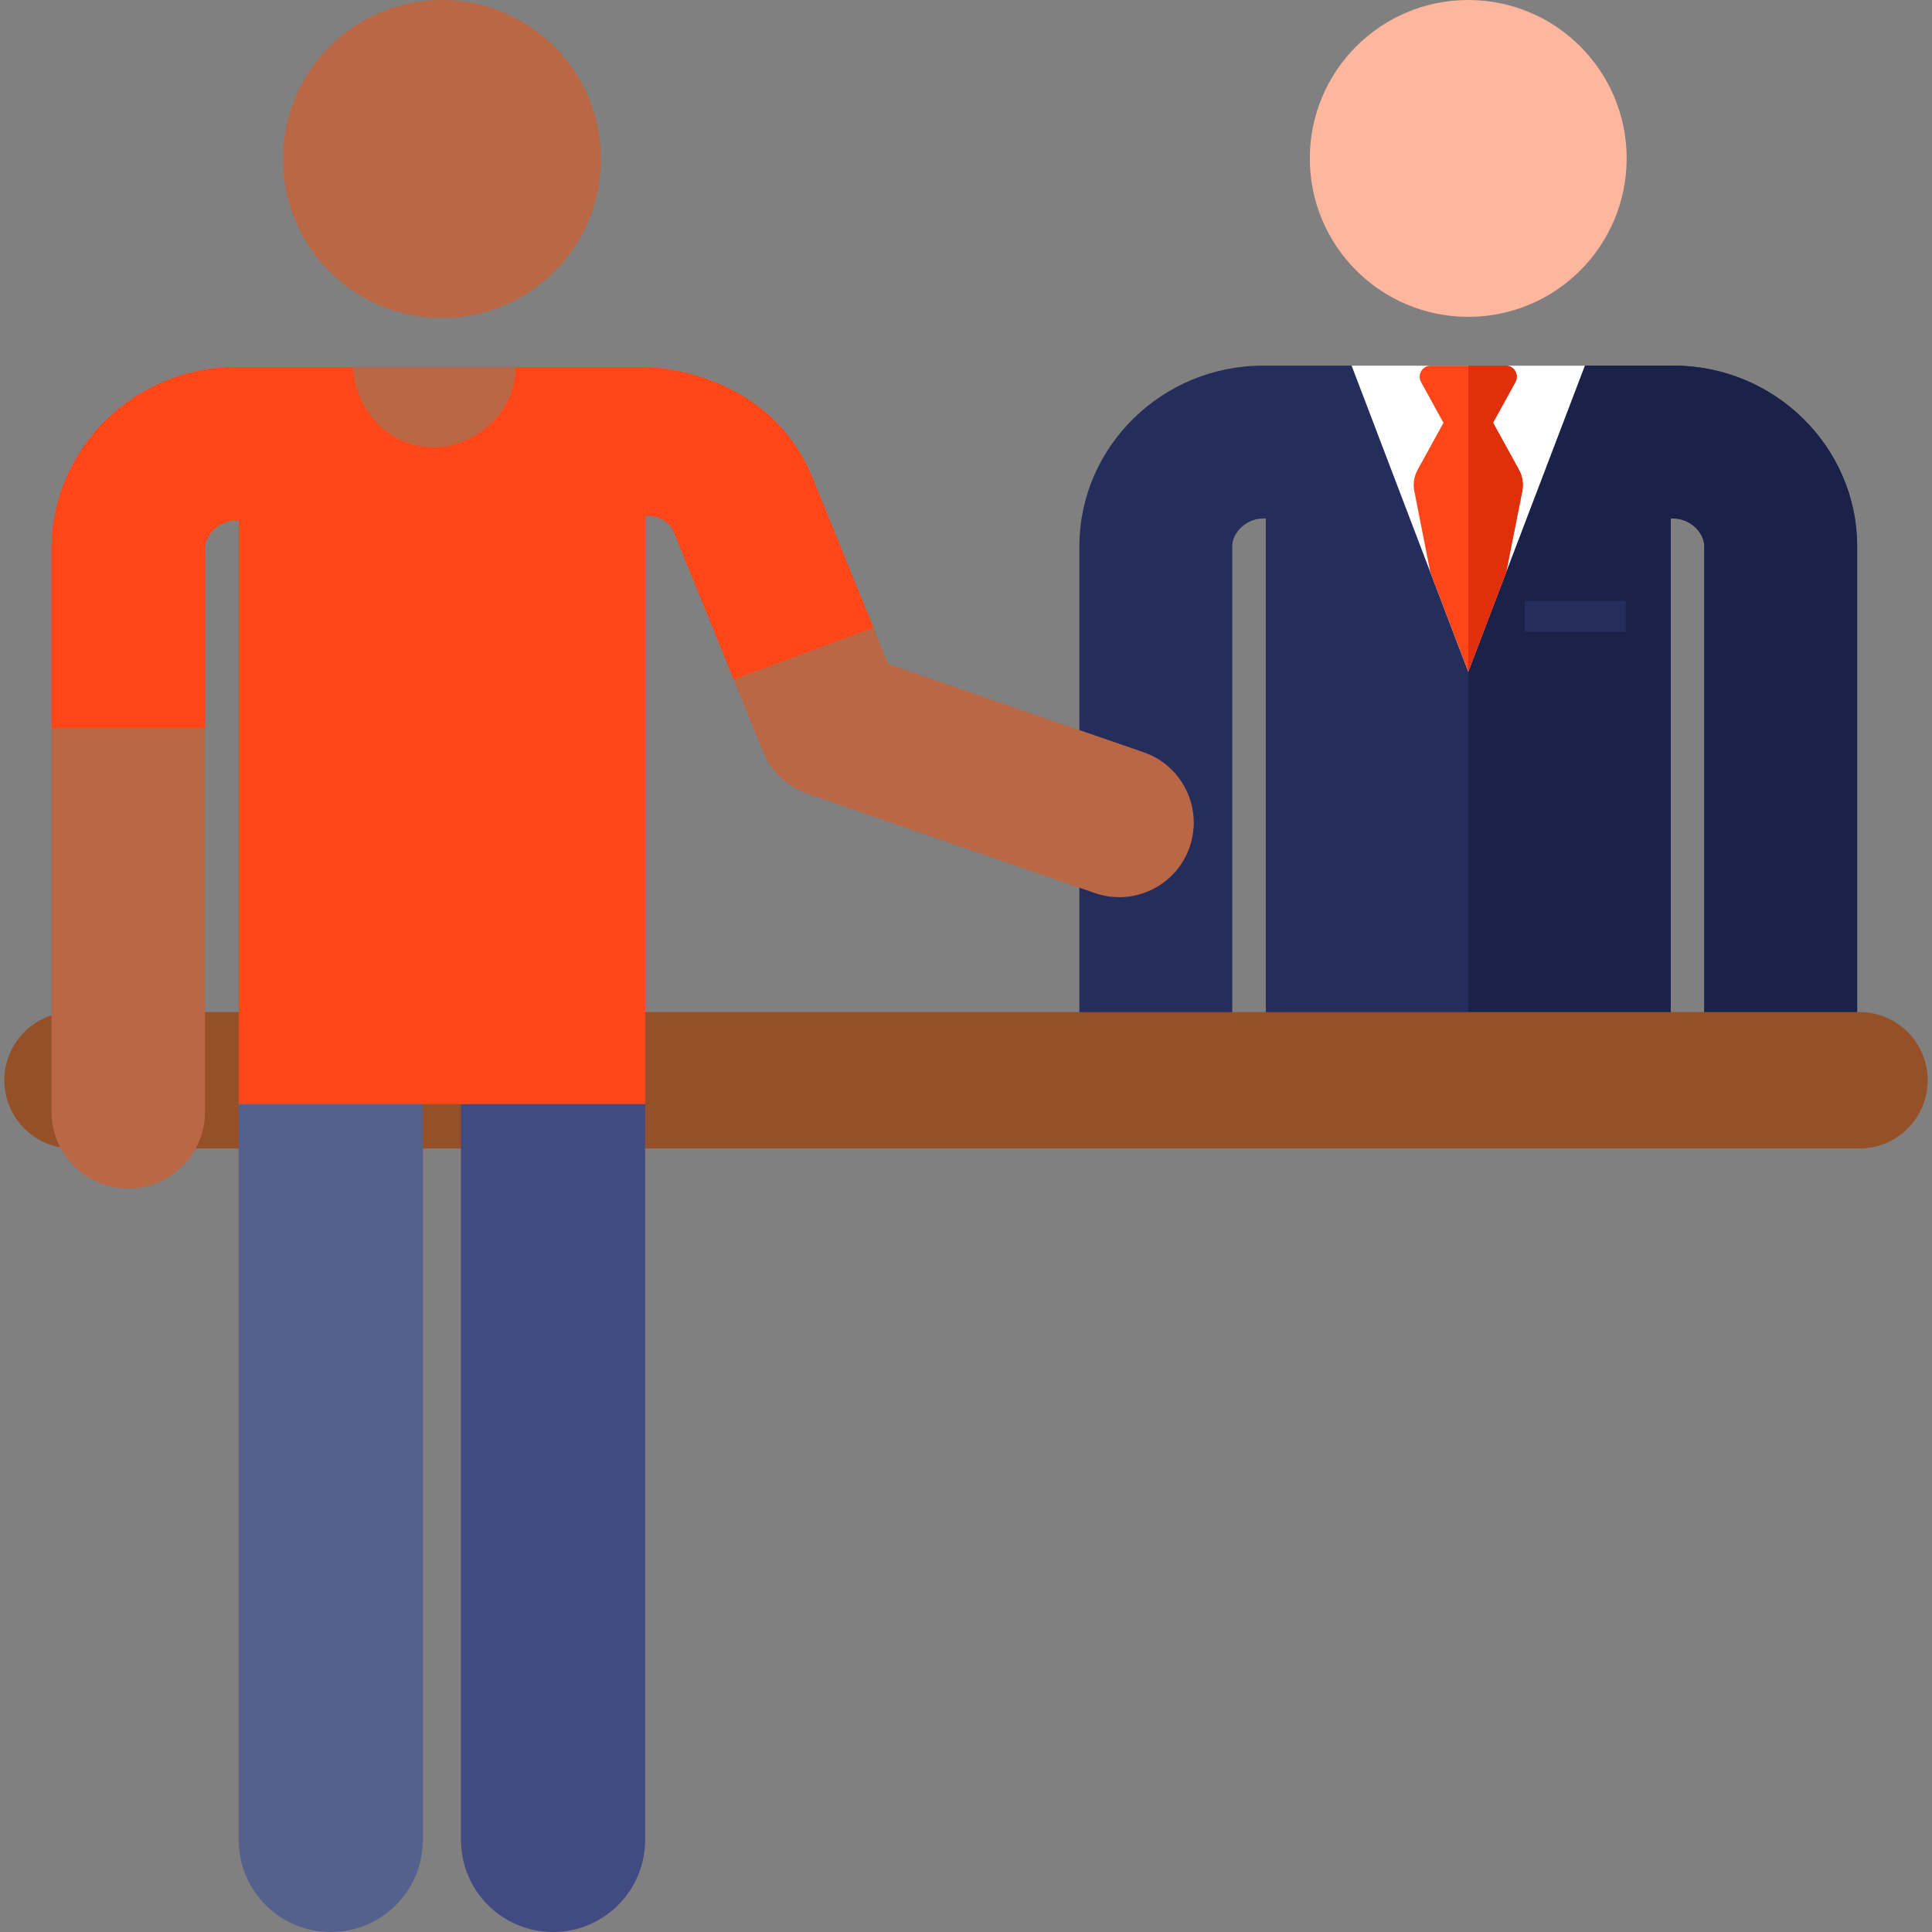
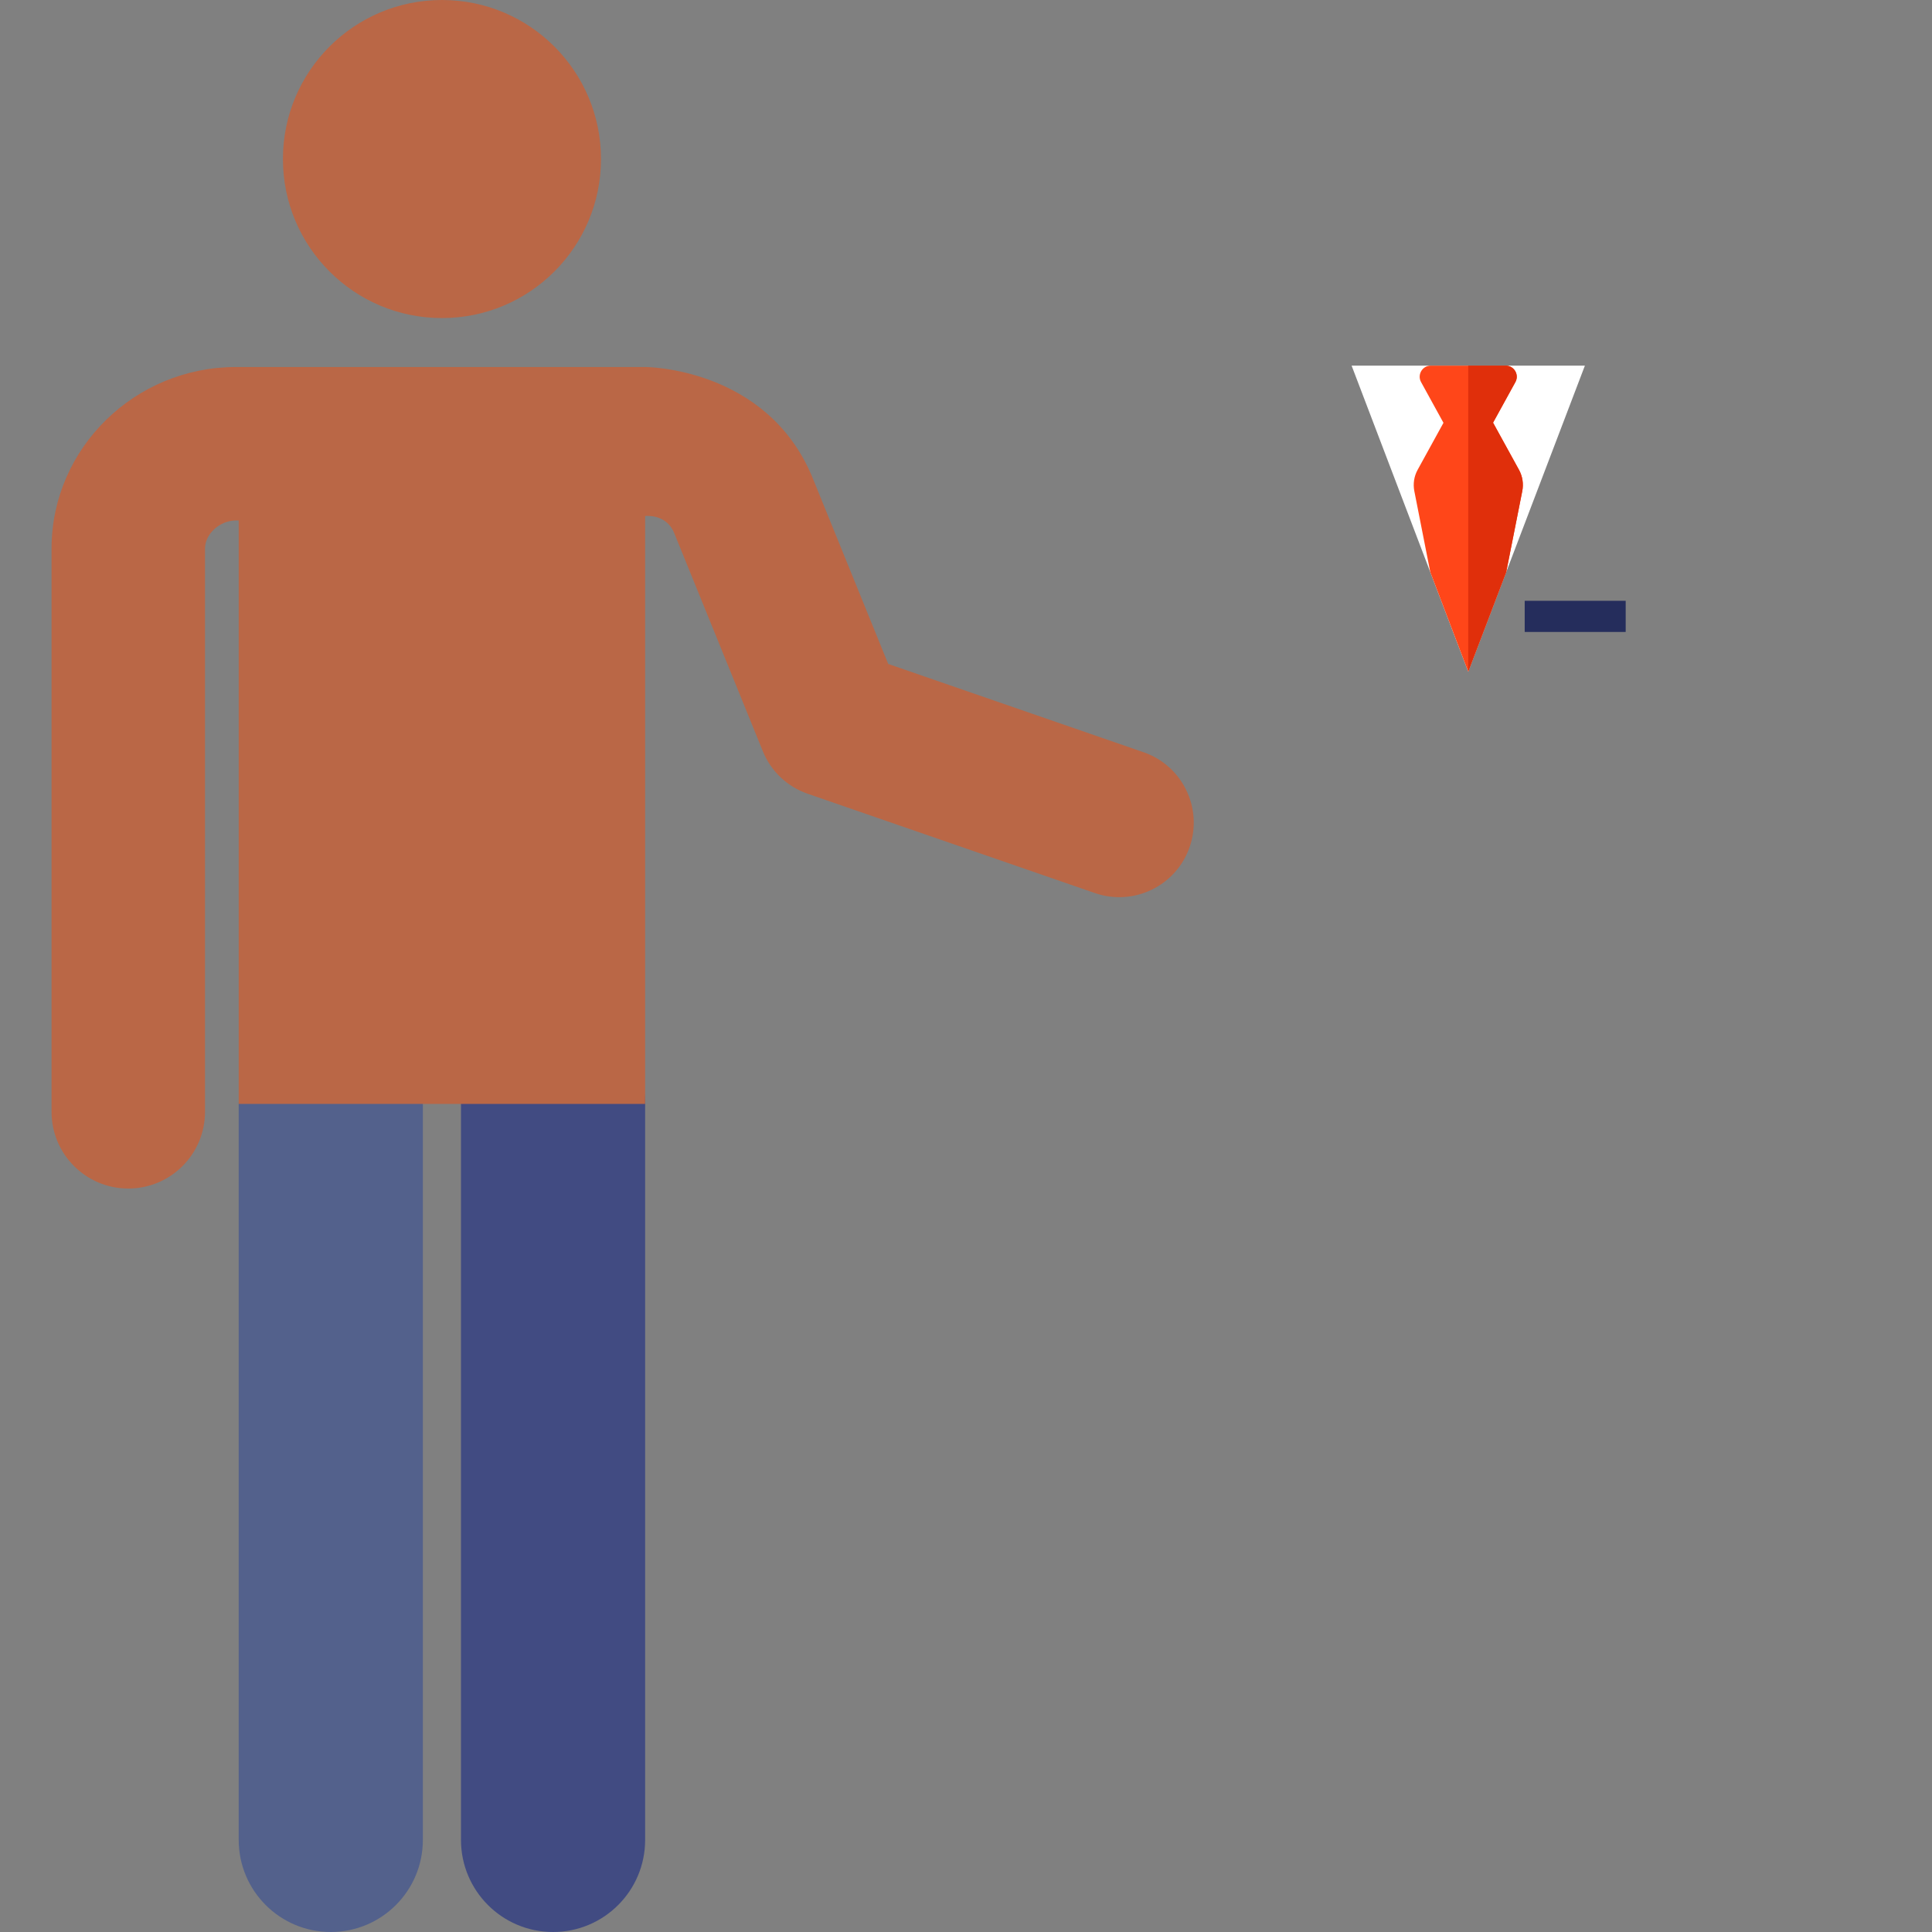
<svg xmlns="http://www.w3.org/2000/svg" version="1.1" id="Capa_1" x="0px" y="0px" viewBox="0 0 512 512" style="enable-background:new 0 0 512 512;" xml:space="preserve">
  <rect x="0" y="0" width="512" height="512" fill="#808080" stroke="none" />
-   <path style="fill:#252D5C;" d="M326.555,274.586V144.76c0.043-3.852,3.926-7.352,8.171-7.352h0.729v137.178h107.3V137.408h0.724  c4.245,0,8.129,3.5,8.171,7.352v129.826h40.515V144.693c0-0.034,0-0.068,0-0.102c-0.132-26.301-21.972-47.698-48.685-47.698H334.726  c-26.713,0-48.553,21.397-48.685,47.698c0,0.034,0,0.068,0,0.102v129.893H326.555z" />
-   <path style="fill:#1B224A;" d="M442.755,274.586V137.408h0.724c4.245,0,8.129,3.5,8.171,7.352v129.826h40.515V144.693  c0-0.034,0-0.068,0-0.102c-0.132-26.301-21.972-47.698-48.685-47.698h-54.381v177.693H442.755z" />
  <polygon style="fill:#FFFFFF;" points="358.189,96.893 389.098,178.008 420.015,96.893 " />
  <path style="fill:#FF4619;" d="M402.543,124.506l-6.867-12.489l5.918-10.763c1.076-1.958-0.342-4.361-2.579-4.361h-19.84  c-2.234,0-3.656,2.401-2.579,4.361l5.938,10.799l-6.848,12.455c-0.948,1.725-1.256,3.728-0.871,5.658l4.224,21.442l10.058,26.401  l10.068-26.406l4.248-21.435C403.799,128.237,403.491,126.232,402.543,124.506z" />
  <path style="fill:#E02F0B;" d="M402.543,124.506l-6.867-12.489l5.918-10.763c1.076-1.958-0.341-4.361-2.579-4.361h-9.917v81.099  v0.017l10.068-26.406l4.248-21.435C403.799,128.237,403.491,126.232,402.543,124.506z" />
  <rect x="404.063" y="159.22" style="fill:#252D5C;" width="26.76" height="8.253" />
-   <circle style="fill:#FFB69E;" cx="389.097" cy="41.984" r="41.984" />
-   <path style="fill:#965028;" d="M19.23,304.361H492.77c9.985,0,18.08-8.094,18.08-18.08l0,0c0-9.985-8.094-18.08-18.08-18.08H19.23  c-9.985,0-18.08,8.094-18.08,18.08l0,0C1.15,296.267,9.246,304.361,19.23,304.361z" />
  <path style="fill:#414B82;" d="M146.567,512c13.477,0,24.401-10.925,24.401-24.401V292.553c0-13.477-10.925-24.401-24.401-24.401  c-13.477,0-24.401,10.925-24.401,24.401v195.045C122.165,501.075,133.09,512,146.567,512z" />
  <path style="fill:#53618C;" d="M87.661,512c13.477,0,24.401-10.925,24.401-24.401V292.553c0-13.477-10.925-24.401-24.401-24.401  S63.26,279.077,63.26,292.553v195.045C63.26,501.075,74.184,512,87.661,512z" />
  <path style="fill:#BA6746;" d="M303.065,199.354l-67.682-23.404l-20.134-49.56c-12.142-29.146-44.28-29.126-44.28-29.126  c-9.418,0-93.727,0-108.436,0c-26.815,0-48.739,21.478-48.872,47.88c-0.001,0.034-0.001,0.069-0.001,0.103v149.391  c0,11.23,9.104,20.335,20.335,20.335s20.335-9.104,20.335-20.335V145.312c0.043-3.867,3.942-7.381,8.202-7.381h0.727v154.622  h107.709V136.75c0,0,5.586-0.695,7.697,4.501l23.507,57.861c2.143,5.275,6.459,9.368,11.839,11.228l76.148,26.332  c10.325,3.571,21.555-1.922,25.111-12.207C318.836,214.159,313.37,202.917,303.065,199.354z" />
-   <path style="fill:#FF4619;" d="M215.249,126.389c-12.142-29.146-44.28-29.126-44.28-29.126h-34.418  c0.371,11.52-10.338,21.288-21.518,21.288c-11.984,0-20.872-9.732-21.499-21.288H62.533c-26.815,0-48.739,21.478-48.872,47.88  c-0.001,0.034-0.001,0.069-0.001,0.103v47.655h40.67v-47.588c0.043-3.867,3.942-7.381,8.202-7.381h0.727  c0,17.402,0,137.837,0,154.622h107.709c0-14.589,0-135.694,0-155.804c0,0,5.586-0.695,7.697,4.501l15.768,38.812l37.038-13.74  C227.512,156.576,217.533,132.014,215.249,126.389z" />
  <circle style="fill:#BA6746;" cx="117.124" cy="42.146" r="42.146" />
  <g>
</g>
  <g>
</g>
  <g>
</g>
  <g>
</g>
  <g>
</g>
  <g>
</g>
  <g>
</g>
  <g>
</g>
  <g>
</g>
  <g>
</g>
  <g>
</g>
  <g>
</g>
  <g>
</g>
  <g>
</g>
  <g>
</g>
</svg>